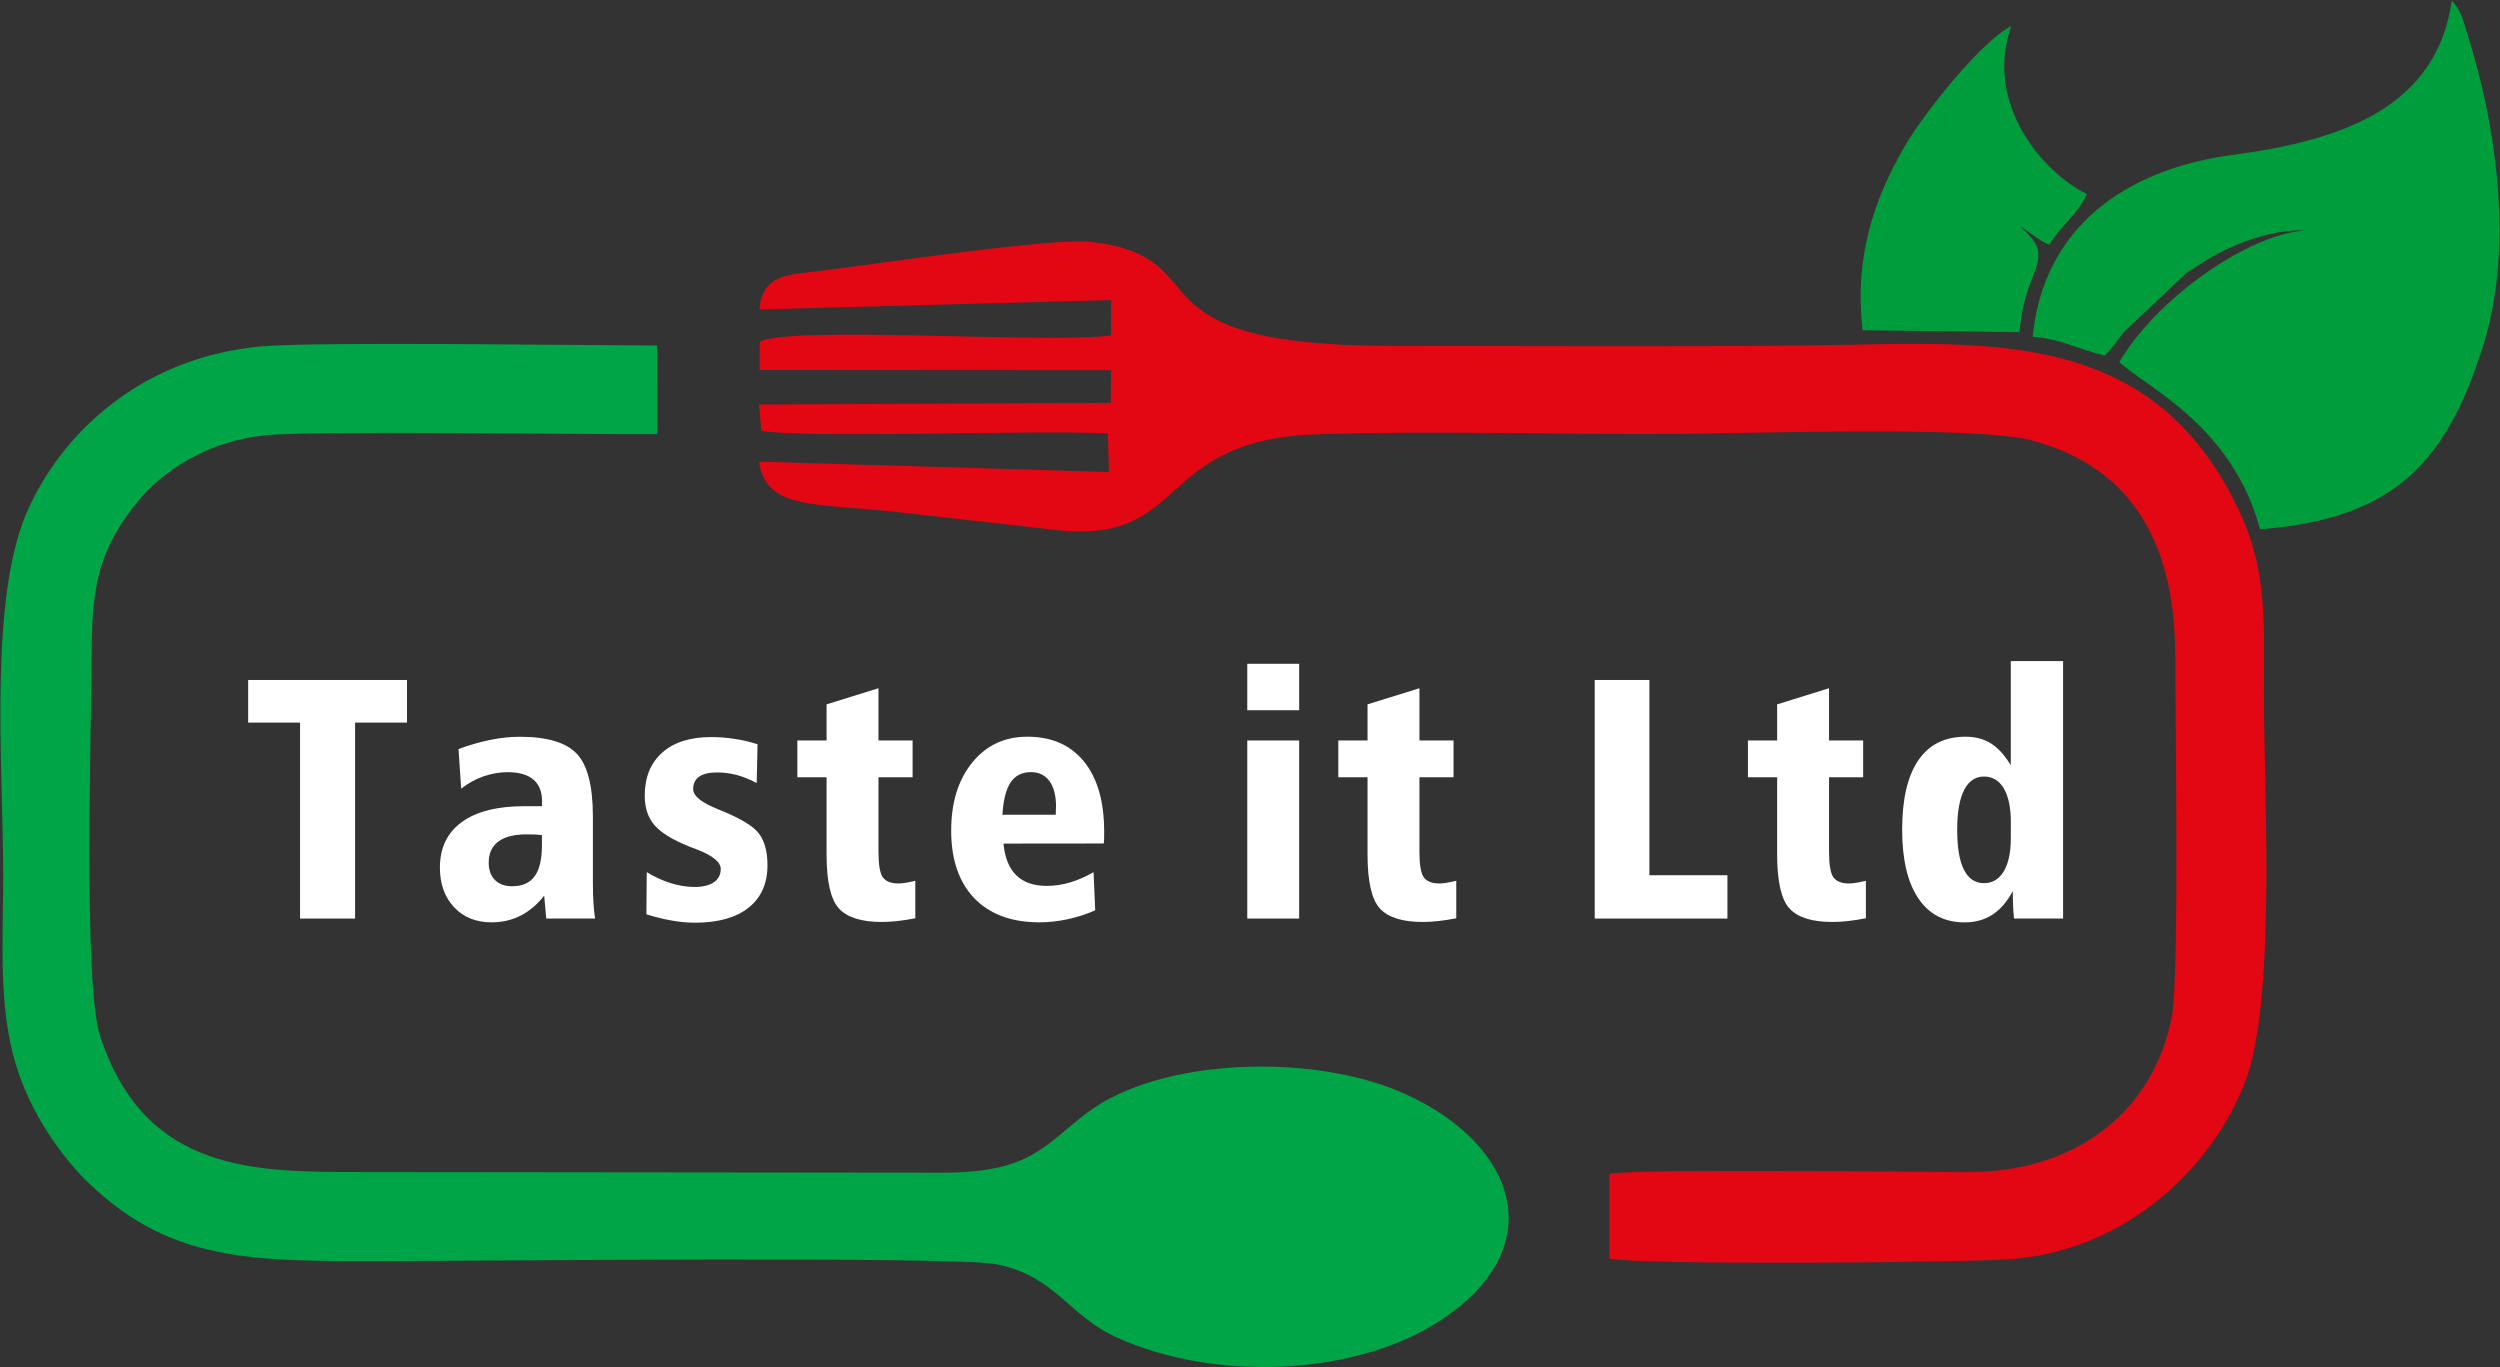
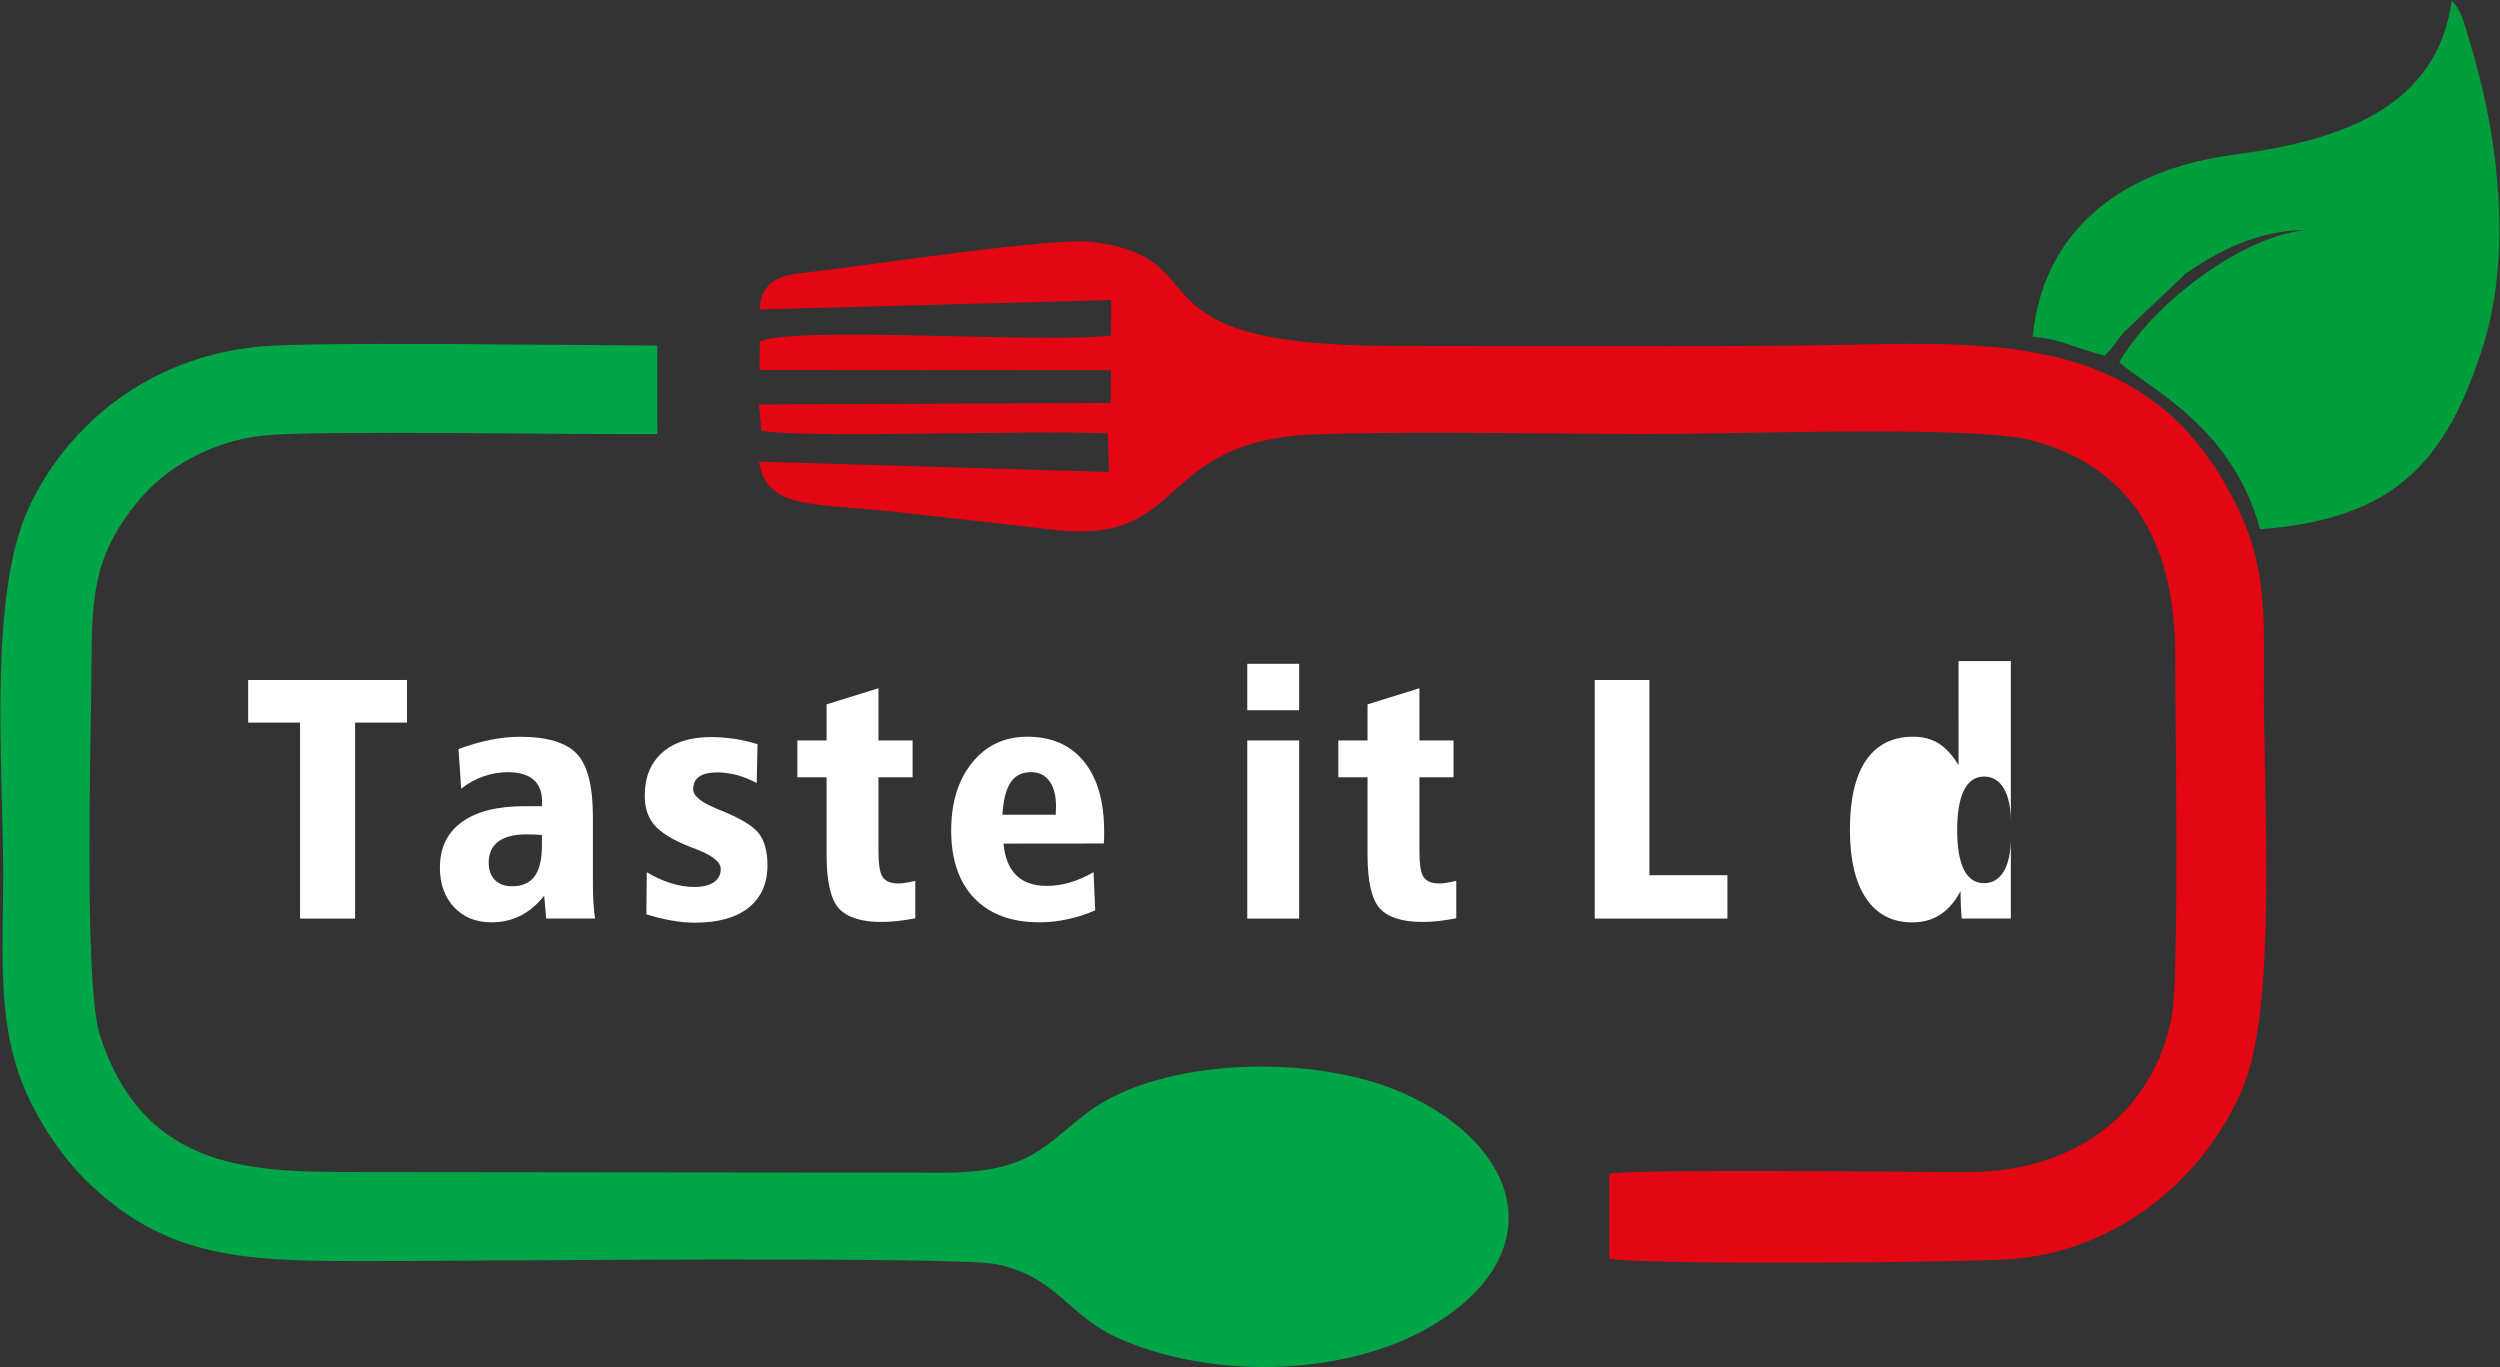
<svg xmlns="http://www.w3.org/2000/svg" xmlns:xlink="http://www.w3.org/1999/xlink" version="1.1" id="Livello_1" x="0px" y="0px" viewBox="0 0 4851.6 2653.7" style="enable-background:new 0 0 4851.6 2653.7;" xml:space="preserve">
  <rect x="0" y="0" width="4851.6" height="2653.7" fill="#333333" stroke="none" />
  <style type="text/css"> .st0{clip-path:url(#SVGID_00000054962653020220257000000000665815238121175222_);fill-rule:evenodd;clip-rule:evenodd;fill:#00A548;} .st1{clip-path:url(#SVGID_00000054962653020220257000000000665815238121175222_);fill-rule:evenodd;clip-rule:evenodd;fill:#E30613;} .st2{clip-path:url(#SVGID_00000054962653020220257000000000665815238121175222_);fill-rule:evenodd;clip-rule:evenodd;fill:#009D3D;} .st3{clip-path:url(#SVGID_00000054962653020220257000000000665815238121175222_);fill:#FFFFFF;} </style>
  <g>
    <defs>
      <rect id="SVGID_1_" x="0.8" y="0.8" width="4850" height="2652" />
    </defs>
    <clipPath id="SVGID_00000076567311898780008330000012989151654165481629_">
      <use xlink:href="#SVGID_1_" style="overflow:visible;" />
    </clipPath>
    <path style="clip-path:url(#SVGID_00000076567311898780008330000012989151654165481629_);fill-rule:evenodd;clip-rule:evenodd;fill:#00A548;" d=" M1275.5,670.4c-149-0.1-662.7-7.8-769.2,1.9C288.9,692,130.6,824.5,56,985.1c-79.4,170.9-49.8,501.7-49.8,714.8 c0,126.8-9.8,249.2,24,364.2c28.5,96.9,92.3,184.7,143.4,233.2c169,160.5,332.2,150,621,149.8c123.1-0.1,1062.2-9.4,1138.7,6.2 c116.7,23.7,139,99.4,235.1,142.7c186.8,84.3,455.9,75.5,622.3-30.5c219.9-140.1,157.8-341.7-63.5-442.4 c-176.4-80.3-475.9-71-617.2,36.2c-83.6,63.4-109.1,114.1-270.8,116.4l-1138.8-1.2c-202.9-0.3-418.4,3-506-263.6 c-33.2-101.1-16.8-595.3-16.6-742.8c0.1-137.4,17.1-205,88.2-293.2c52.8-65.5,141.3-118.8,247.2-130c93.1-9.8,615.8-1.4,762.4-2.4 L1275.5,670.4z" />
    <path style="clip-path:url(#SVGID_00000076567311898780008330000012989151654165481629_);fill-rule:evenodd;clip-rule:evenodd;fill:#E30613;" d=" M2156.4,582.3l-0.4,68.6c-116.4,17-622.5-20.1-681.5,12.5L1474,718l682.2,0.5l-0.7,63.4l-682.9,3l5.1,51 c84.7,15.6,528.6-1.9,672,5.2l2.5,74.9l-679.3-20.1c14.3,93.7,105.8,80,263.9,97.4c103.6,11.4,206.5,23.2,311,35.1 c260.3,29.7,191.5-174.9,505.7-185.4c229-7.7,468.4,0.6,698.9-0.9c141.3-0.9,582.5-16.1,689.6,12.3 c208.5,55.2,279.5,217.1,279.4,421.5c-0.1,119.1,8.1,619-6.7,696.6c-34.5,181.2-181.7,302.4-396.9,302.2 c-96.1-0.1-646.8-6.8-694.7,3.3l0,164.3c50.5,13.1,705.3,8.4,788.2,0.5c216.4-20.5,378.6-174.1,444.2-339.3 c62.6-157.7,37.9-561.7,37.9-757c0-133.4,7.1-235.2-45.3-349.3c-173.3-376.7-511.5-329.6-860-326.5c-261.1,2.3-523.9,0.6-785.2,0.6 c-532.9-0.1-326-170.4-583.1-201.7c-75.3-9.2-411.5,41.9-527.6,56c-65.1,7.9-111.7,6.2-118.5,74.9L2156.4,582.3z" />
    <path style="clip-path:url(#SVGID_00000076567311898780008330000012989151654165481629_);fill-rule:evenodd;clip-rule:evenodd;fill:#009D3D;" d=" M3944.7,653.6c54.5,3.8,89,24.5,139.9,36.6c17.8-18.2,22.9-28.2,36.8-45.3L4242,530.7c59-41.3,141.2-85.1,232.2-83.9 c-120.5,10.1-294.3,140-361.4,255.9c52.8,49.4,218.3,121.5,273.1,324.3c262.3-19.4,361.8-132.3,432.2-353.4 c51.9-163.3,35-361-6.4-524.9c-6.4-25.4-13.4-50.8-20.6-73.5c-9.8-30.9-13.3-53.5-33.1-74C4729.4,205,4550.7,272,4335.2,300.2 C4123.4,328,3965.4,442.1,3944.7,653.6" />
-     <path style="clip-path:url(#SVGID_00000076567311898780008330000012989151654165481629_);fill-rule:evenodd;clip-rule:evenodd;fill:#009D3D;" d=" M3614.5,640.9l304.5,3.7c4.3-44.1,12.1-74.3,27.6-112c20.1-49,5.4-63.3-25.9-92.8c23.7,13.8,34.2,26.1,56.5,35.3 c21.6-37.3,56.2-60,72.6-98.6c-83.1-40.1-200.2-173.3-146.7-325.9c-57.6,29-169,168.3-206.6,233.1 C3635.4,388.8,3598.8,499.9,3614.5,640.9" />
    <polygon style="clip-path:url(#SVGID_00000076567311898780008330000012989151654165481629_);fill:#FFFFFF;" points="481.6,1319.6 789.8,1319.6 789.8,1402.3 689.1,1402.3 689.1,1782.6 582.3,1782.6 582.3,1402.3 481.6,1402.3 " />
    <polygon style="clip-path:url(#SVGID_00000076567311898780008330000012989151654165481629_);fill:#FFFFFF;" points="3094.8,1319.6 3200.9,1319.6 3200.9,1698.5 3352.3,1698.5 3352.3,1782.6 3094.8,1782.6 " />
    <path style="clip-path:url(#SVGID_00000076567311898780008330000012989151654165481629_);fill:#FFFFFF;" d="M1150.6,1584.7v127.4 c0,14.9,0.3,27.9,1,38.9c0.7,11.1,1.7,21.6,3.2,31.6h-94.8l-3.9-44.5c-13.5,17.2-28.7,30.2-45.8,38.8c-17,8.7-35.9,13-56.5,13 c-30,0-54.2-9.8-72.5-29.2c-18.3-19.6-27.6-45.1-27.6-76.8c0-38.4,14.1-67.9,42.4-88.5c28.2-20.6,68.8-30.9,121.9-30.9h33.9v-9.8 c0-18.6-5.7-32.6-17-42c-11.2-9.5-27.9-14.2-49.8-14.2c-15.7,0-31.4,2.7-46.8,8.1c-15.6,5.4-30,13.5-43.3,23.9l-5.2-76.9 c21.3-7.8,41.9-13.8,61.8-17.8c19.9-4,39-6,57.5-6c52.6,0,89.4,11,110.2,32.9C1140.1,1484.6,1150.6,1525.3,1150.6,1584.7 M1051.8,1620.5c-4.1-0.4-8.5-0.8-12.9-1c-4.4-0.2-10.1-0.3-17.1-0.3c-24.1,0-42.4,4.7-54.8,14c-12.3,9.3-18.6,22.9-18.6,40.8 c0,14.3,4,25.6,12.1,33.7c8,8.1,19.1,12.2,33.2,12.2c19.8,0,34.4-6.4,43.8-19.3c9.5-13,14.2-33.1,14.2-60.5V1620.5z" />
    <path style="clip-path:url(#SVGID_00000076567311898780008330000012989151654165481629_);fill:#FFFFFF;" d="M1470.1,1444.3 l-1.6,75.3c-13.1-7-25.9-12.1-38.7-15.6c-12.7-3.3-25.4-5-38-5c-15.3,0-27,2.7-34.8,8.1c-7.9,5.4-11.8,13.6-11.8,24.5 c0,13.2,16.5,26.4,49.5,39.4c40.9,16.3,66.9,31.8,78.1,46.5c11,14.7,16.6,35.2,16.6,61.7c0,35.4-12.2,62.8-36.7,82.3 c-24.4,19.5-59.2,29.1-104.1,29.1c-13.9,0-28.8-1.3-44.6-4.1c-15.9-2.7-32.4-6.8-49.6-12.1l0.7-81.8c15,9.1,30.5,16.2,46.4,21.2 c15.9,5,31.4,7.5,46.6,7.5c15.9,0,28.4-3.1,37.3-9.2c8.9-6.2,13.3-14.8,13.3-25.7c0-13.5-15.8-26.2-47.5-38.4 c-6.3-2.4-11.2-4.2-14.7-5.6c-31.9-12.8-54-26.6-66.6-41.3c-12.5-14.6-18.7-33.6-18.7-56.8c0-35.8,11.3-63.7,34-83.8 c22.7-20.1,54.3-30.1,94.7-30.1c14.8,0,29.7,1.1,44.9,3.4C1440.1,1436,1455.2,1439.5,1470.1,1444.3" />
    <path style="clip-path:url(#SVGID_00000076567311898780008330000012989151654165481629_);fill:#FFFFFF;" d="M1704.8,1335.6V1437 h66.2v71.4h-66.2v144.2c0,25.5,2.8,42.1,8.5,50c5.7,7.9,15.8,11.9,30.4,11.9c3.9,0,8.5-0.4,13.7-1.3c5.2-0.9,11.6-2.1,18.9-3.9 v72.7c-12.1,2.4-23.7,4.2-34.6,5.4c-10.9,1.2-21,1.8-30.6,1.8c-39.4,0-67.1-8.8-83.1-26.2c-15.9-17.5-23.9-52.4-23.9-104.5v-150.1 h-56.7V1437h56.7v-70.1L1704.8,1335.6z" />
    <path style="clip-path:url(#SVGID_00000076567311898780008330000012989151654165481629_);fill:#FFFFFF;" d="M2048.8,1581.1 c0-3.4,0.1-6.9,0.3-10.2c0.2-3.4,0.3-5.2,0.3-5.4c0-21.2-4.2-37.7-12.7-49.5c-8.6-11.7-20.5-17.6-35.9-17.6 c-17.5,0-30.6,6.7-39.5,19.9c-8.9,13.2-14.2,34.1-16,62.8H2048.8z M1947.4,1637.1c2.6,27.5,10.9,48,24.9,61.6 c14,13.7,33.7,20.5,59,20.5c15,0,30-2.2,45-6.6c14.9-4.4,30.2-11.1,45.9-20.1l3.2,74.1c-17.1,7.6-34.9,13.3-53.5,17.3 c-18.5,4-36.7,6-54.7,6c-54.3,0-96.4-15.6-126.4-46.7c-29.9-31.2-44.9-75.1-44.9-131.4c0-54.6,13.7-98.5,40.9-132 c27.2-33.5,62.9-50.1,107.1-50.1c47.1,0,83.7,16.1,109.8,48.3c26.1,32.1,39.1,77.6,39.1,136.4c0,6.1,0,10.7-0.1,13.7 c-0.1,3-0.3,6-0.6,8.8L1947.4,1637.1z" />
    <path style="clip-path:url(#SVGID_00000076567311898780008330000012989151654165481629_);fill:#FFFFFF;" d="M2420.5,1288.2h100.7 v90.1h-100.7V1288.2z M2420.5,1437h100.7v345.6h-100.7V1437z" />
    <path style="clip-path:url(#SVGID_00000076567311898780008330000012989151654165481629_);fill:#FFFFFF;" d="M2754.6,1335.6V1437 h66.2v71.4h-66.2v144.2c0,25.5,2.8,42.1,8.5,50c5.7,7.9,15.8,11.9,30.4,11.9c3.9,0,8.5-0.4,13.7-1.3c5.2-0.9,11.6-2.1,18.9-3.9 v72.7c-12.1,2.4-23.7,4.2-34.6,5.4c-10.9,1.2-21,1.8-30.6,1.8c-39.4,0-67.1-8.8-83.1-26.2c-15.9-17.5-23.9-52.4-23.9-104.5v-150.1 h-56.7V1437h56.7v-70.1L2754.6,1335.6z" />
-     <path style="clip-path:url(#SVGID_00000076567311898780008330000012989151654165481629_);fill:#FFFFFF;" d="M3549.5,1335.6V1437 h66.2v71.4h-66.2v144.2c0,25.5,2.8,42.1,8.5,50c5.7,7.9,15.8,11.9,30.4,11.9c3.9,0,8.5-0.4,13.7-1.3s11.6-2.1,18.9-3.9v72.7 c-12.1,2.4-23.7,4.2-34.6,5.4c-10.9,1.2-21,1.8-30.6,1.8c-39.4,0-67.1-8.8-83.1-26.2c-15.9-17.5-23.9-52.4-23.9-104.5v-150.1h-56.7 V1437h56.7v-70.1L3549.5,1335.6z" />
-     <path style="clip-path:url(#SVGID_00000076567311898780008330000012989151654165481629_);fill:#FFFFFF;" d="M3902.3,1282.9h101.4 v499.7h-95.2c-0.9-7.8-1.4-16.2-1.8-25.1c-0.3-8.9-0.6-18.3-0.6-28.2c-11,20.6-24.2,35.8-39.6,45.8c-15.3,9.9-33.2,14.9-53.9,14.9 c-38.9,0-68.8-15.5-89.7-46.4c-21-31-31.5-75.6-31.5-133.8c0-58.8,10.5-103.6,31.2-134.2c20.9-30.6,51.4-45.9,91.6-45.9 c19.1,0,35.6,4.3,49.5,13c13.9,8.8,26.8,22.9,38.5,42.5V1282.9z M3902.3,1595.3c0-28.2-4.6-50-13.7-65.4 c-9.1-15.2-21.9-22.9-38.4-22.9c-16.9,0-29.8,8.8-38.7,26.4s-13.3,43.4-13.3,77.2c0,34.1,4.3,59.8,13.1,77.3 c8.8,17.3,21.8,26,38.9,26c16.5,0,29.2-7.7,38.4-22.9c9.1-15.3,13.7-37,13.7-65V1595.3z" />
+     <path style="clip-path:url(#SVGID_00000076567311898780008330000012989151654165481629_);fill:#FFFFFF;" d="M3902.3,1282.9v499.7h-95.2c-0.9-7.8-1.4-16.2-1.8-25.1c-0.3-8.9-0.6-18.3-0.6-28.2c-11,20.6-24.2,35.8-39.6,45.8c-15.3,9.9-33.2,14.9-53.9,14.9 c-38.9,0-68.8-15.5-89.7-46.4c-21-31-31.5-75.6-31.5-133.8c0-58.8,10.5-103.6,31.2-134.2c20.9-30.6,51.4-45.9,91.6-45.9 c19.1,0,35.6,4.3,49.5,13c13.9,8.8,26.8,22.9,38.5,42.5V1282.9z M3902.3,1595.3c0-28.2-4.6-50-13.7-65.4 c-9.1-15.2-21.9-22.9-38.4-22.9c-16.9,0-29.8,8.8-38.7,26.4s-13.3,43.4-13.3,77.2c0,34.1,4.3,59.8,13.1,77.3 c8.8,17.3,21.8,26,38.9,26c16.5,0,29.2-7.7,38.4-22.9c9.1-15.3,13.7-37,13.7-65V1595.3z" />
  </g>
</svg>